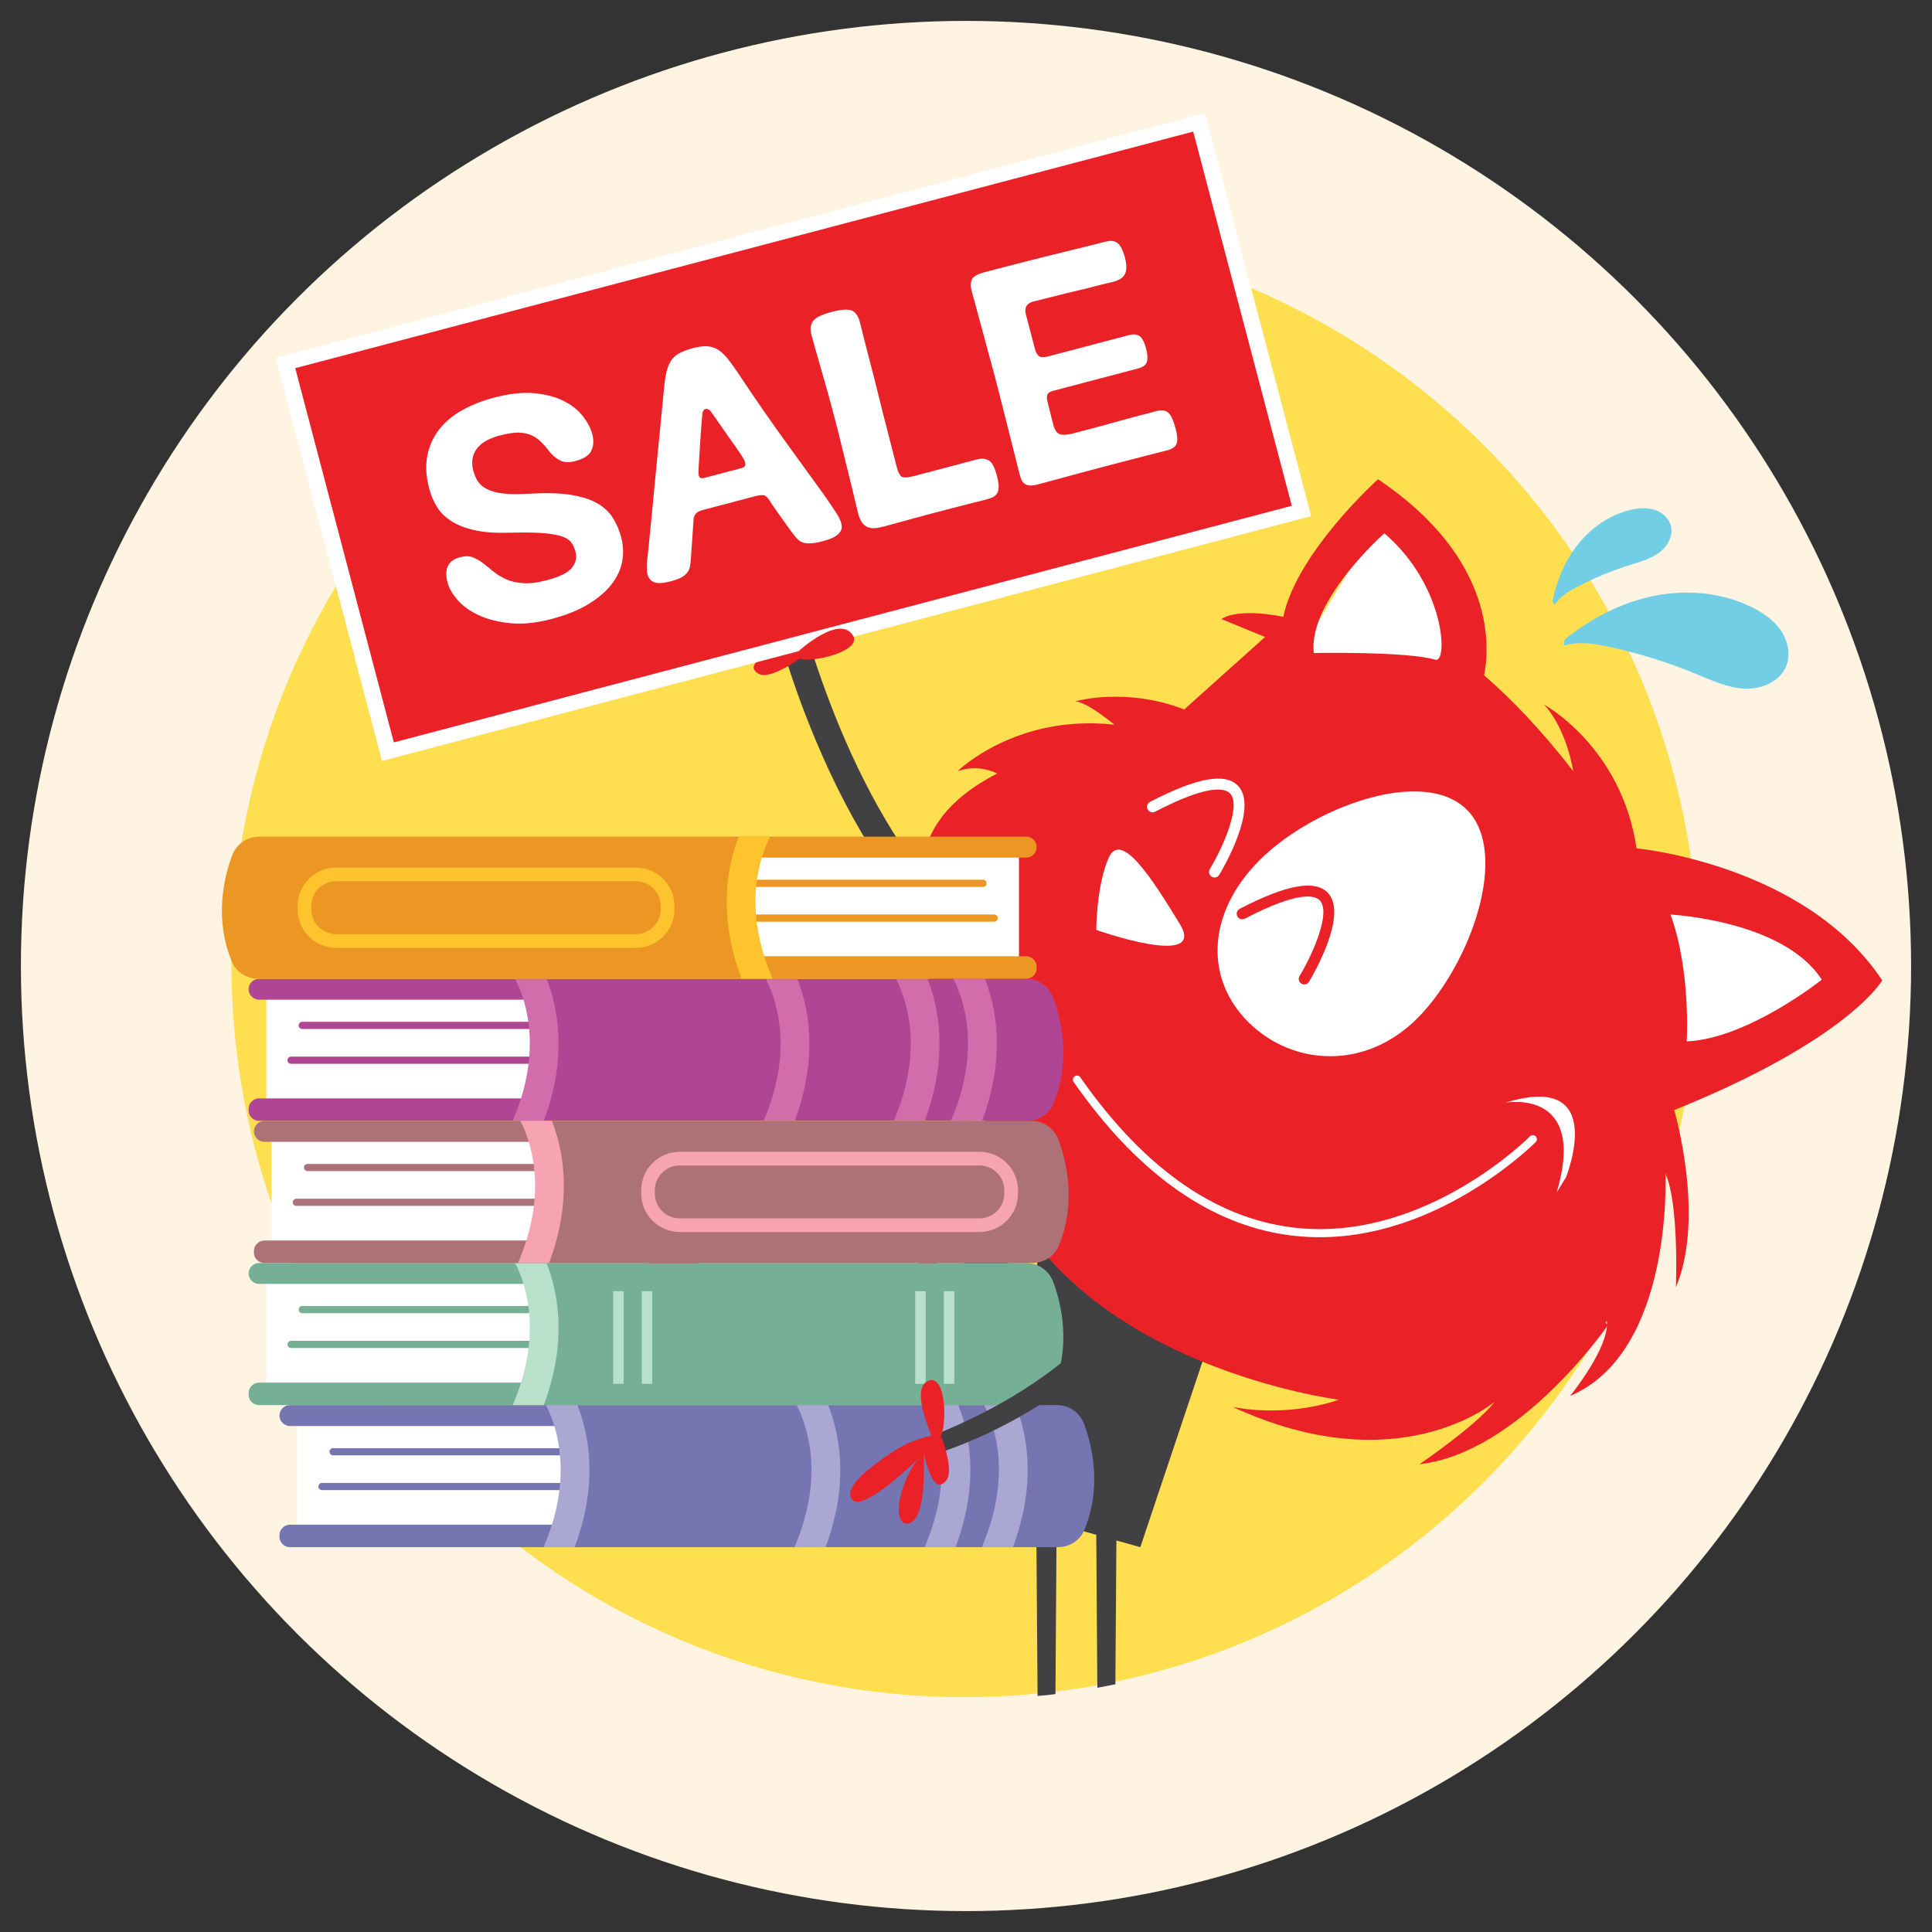
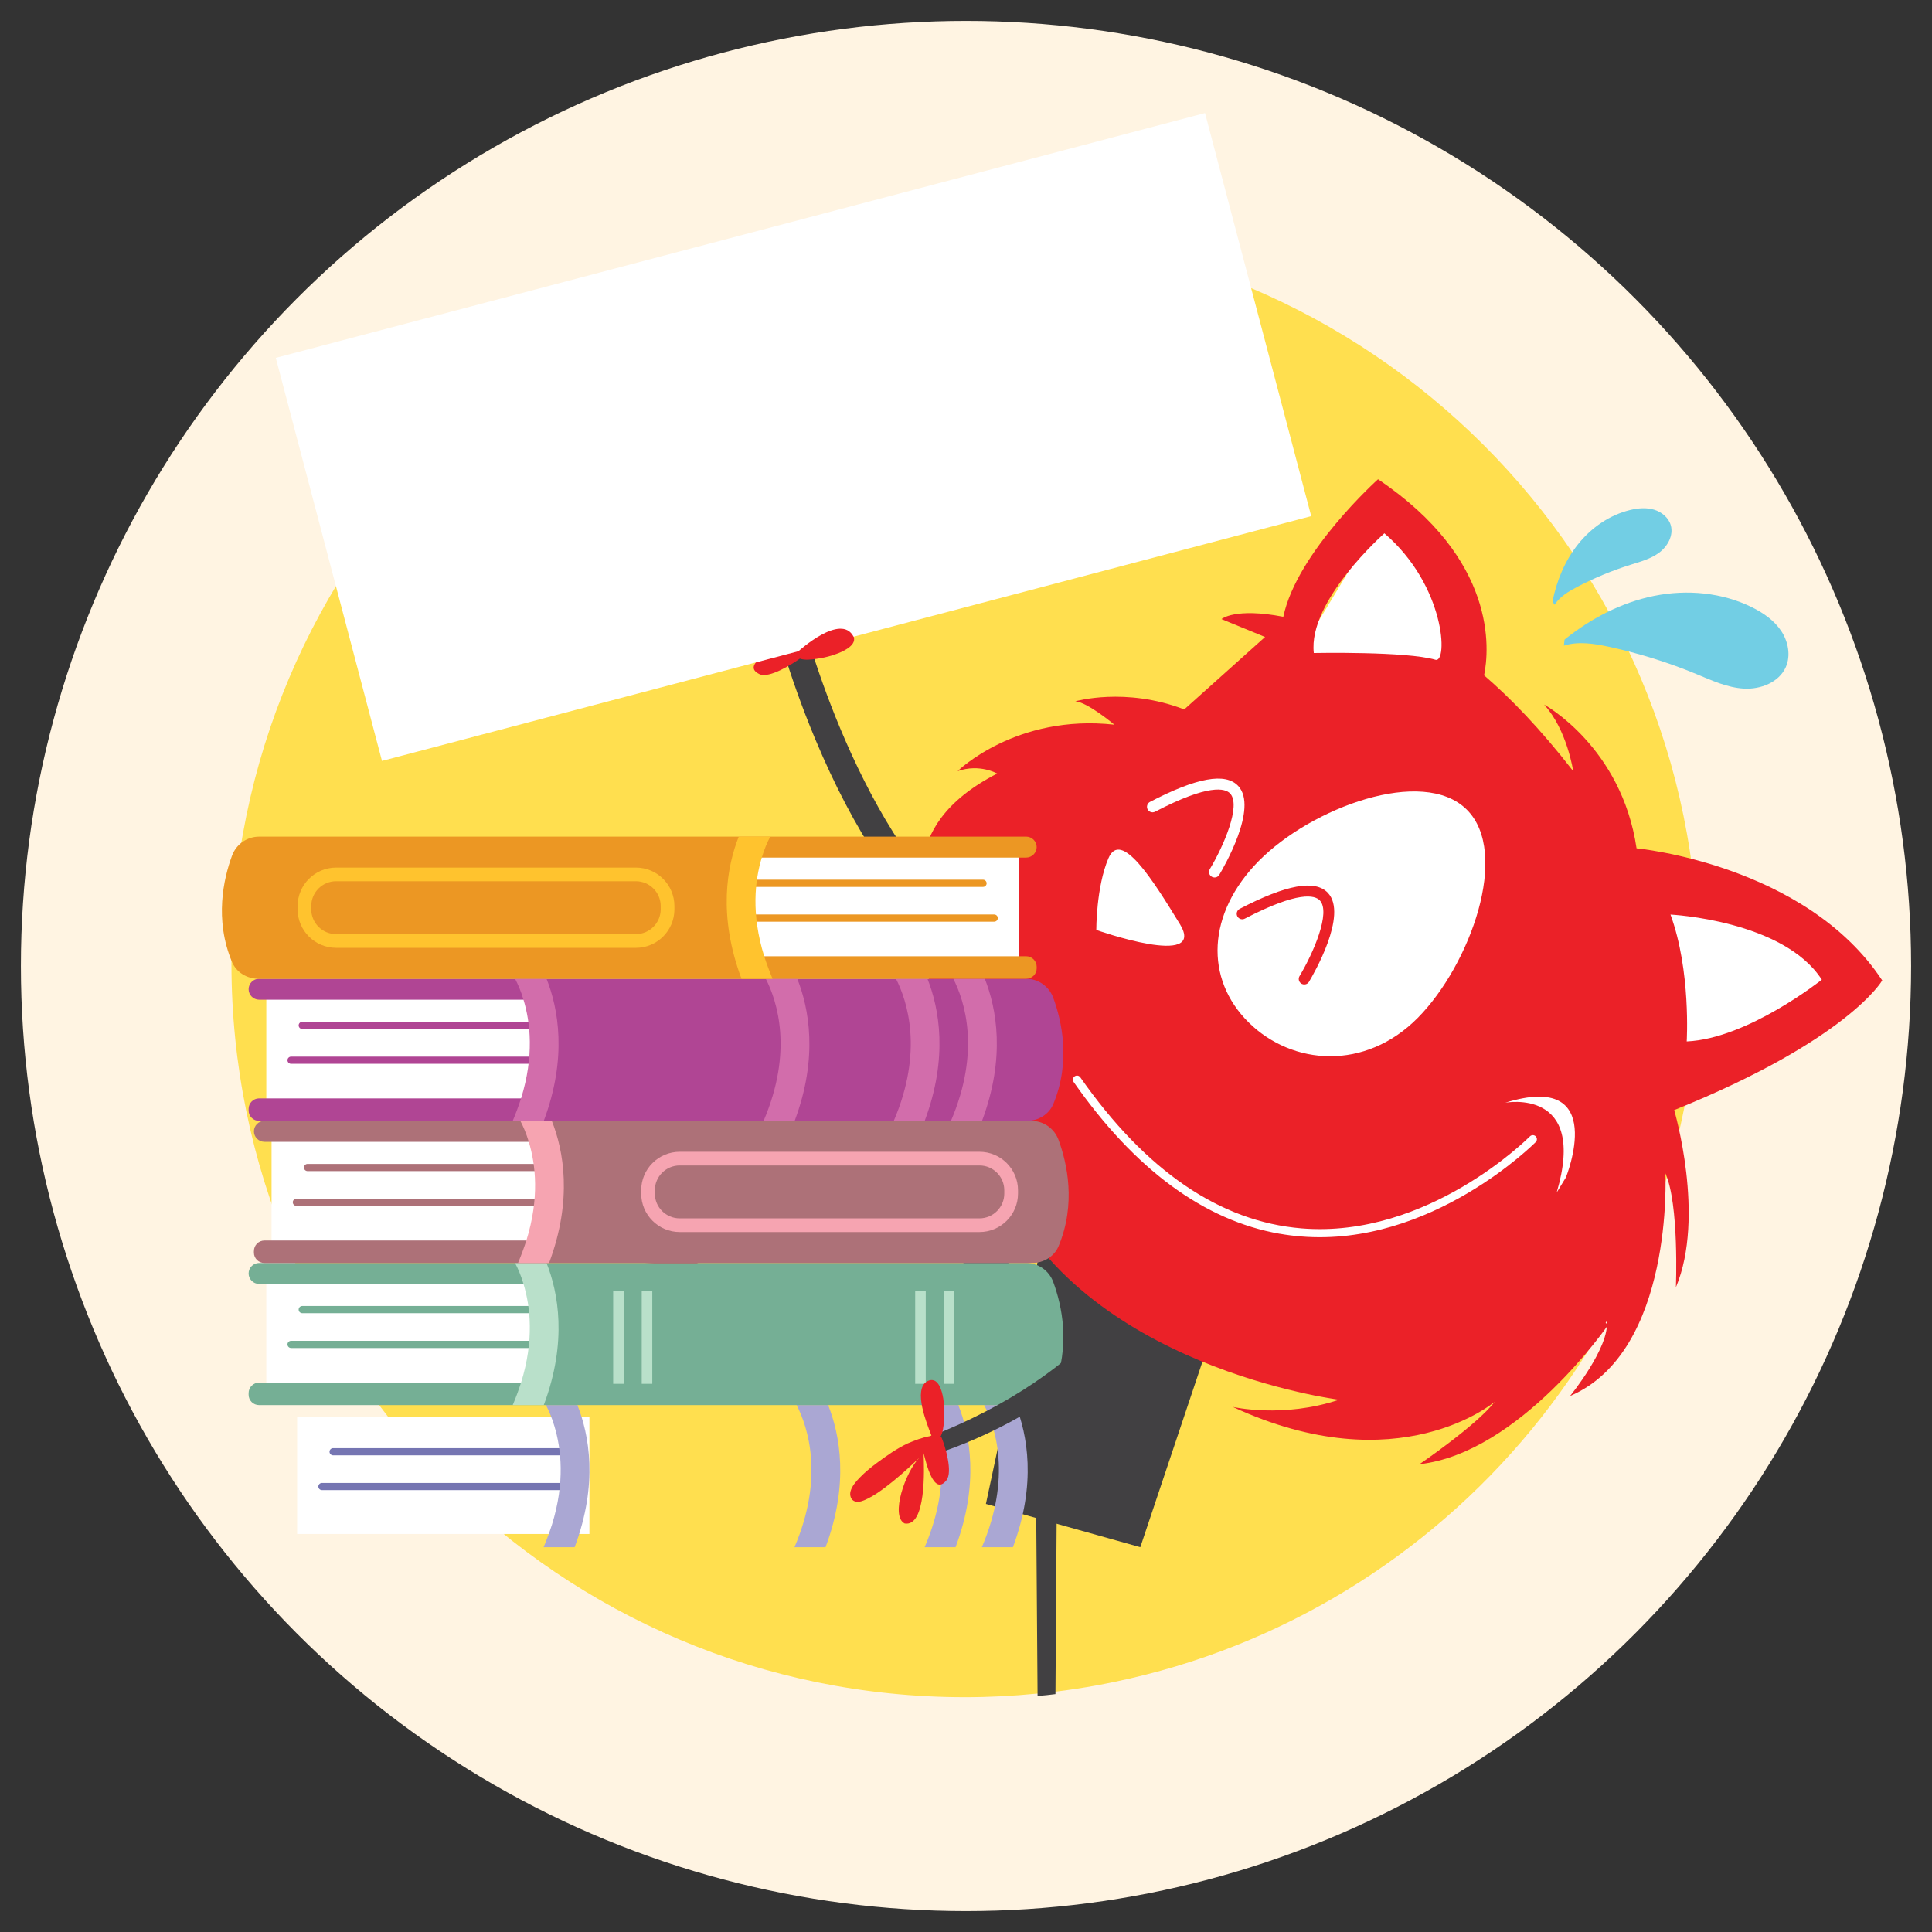
<svg xmlns="http://www.w3.org/2000/svg" id="Layer_1" data-name="Layer 1" viewBox="0 0 500 500">
  <rect x="0" y="0" width="500" height="500" fill="#333333" stroke="none" />
  <defs>
    <style>
      .cls-1 {
        fill: #75af95;
      }

      .cls-2 {
        fill: #72cee4;
      }

      .cls-3 {
        fill: #ffdf4f;
      }

      .cls-4 {
        fill: #414042;
      }

      .cls-5 {
        fill: #ec9723;
      }

      .cls-6 {
        fill: #d26dab;
      }

      .cls-7 {
        fill: #b04594;
      }

      .cls-8 {
        fill: #fff;
      }

      .cls-9 {
        fill: #7575b2;
      }

      .cls-10 {
        fill: #fff4e2;
      }

      .cls-11 {
        fill: #eb2128;
      }

      .cls-12 {
        fill: #f6a4b1;
      }

      .cls-13 {
        fill: #ffc32e;
      }

      .cls-14 {
        fill: #ad7178;
      }

      .cls-15 {
        fill: #b9e0ca;
      }

      .cls-16 {
        fill: #aaa7d3;
      }
    </style>
  </defs>
  <circle class="cls-10" cx="250" cy="250" r="244.59" />
  <path class="cls-3" d="M439.55,249.38c0,91.63-64.86,168.06-151.15,185.89-1.56.32-3.11.64-4.67.92-3.59.64-7.18,1.2-10.85,1.64-1.52.2-3.07.36-4.63.48-6.06.6-12.25.92-18.51.92-104.83,0-189.84-84.97-189.84-189.84S144.92,59.58,249.75,59.58s189.8,84.97,189.8,189.8Z" />
  <path class="cls-4" d="M246.48,244.64c-13.62-11.64-25.56-29.59-35.5-53.36-7.35-17.58-10.71-31.6-10.85-32.19l6.81-1.62c.13.55,13.51,55.71,44.09,81.84l-4.55,5.32Z" />
  <path class="cls-4" d="M296.57,284.48c-.2-.03-.37-.11-.56-.14-6.22,13.63-22.37,33.54-57.24,47.16l1.48,4.49c14.34-4.73,25.3-11.24,34.25-17.57,16.33-11.56,23.79-20.4,26.36-32.98-1.43-.36-2.84-.73-4.29-.95h0Z" />
-   <path class="cls-11" d="M241.64,331.59c.75-1.19.89-2.86,1-4.21.16-1.94.13-3.93-.19-5.86-.31-1.95-1.32-5.89-4.12-4.46-3.82,2.11-.05,11.17,1.06,14.06l-.42.16c-1.94.35-4,1.13-5.78,1.9-2.8,1.33-5.44,3.19-7.92,5.03-1.55,1.16-3.06,2.38-4.4,3.77-.97,1-2.06,2.2-2.42,3.6-.26,1.02.1,2.3,1.24,2.61,1.09.29,2.29-.29,3.24-.76,1.61-.79,3.1-1.84,4.53-2.91,2.79-2.1,5.41-4.43,7.94-6.84.3-.28.6-.57.89-.85-3.61,3.63-7.61,15.11-3.83,17.04,5.56.96,5.09-14.01,4.9-18.2.67,2.48,2.61,11.2,5.91,7.03,1.72-2.16-.35-8.92-1.28-11.12" />
  <path class="cls-11" d="M179.04,327.47c1.38-.26,2.69-1.3,3.76-2.15,1.53-1.21,2.96-2.59,4.16-4.13,1.21-1.56,3.4-4.98.44-6.06-4.14-1.35-8.2,7.58-9.56,10.37l-.39-.19c-1.58-1.18-3.56-2.15-5.33-2.93-2.89-1.14-6.04-1.81-9.08-2.35-1.9-.34-3.83-.61-5.76-.65-1.4-.03-3.02,0-4.28.69-.92.51-1.62,1.65-1.07,2.69.52.99,1.77,1.47,2.76,1.85,1.68.64,3.46,1.01,5.22,1.32,3.44.61,6.93.93,10.42,1.14.41.03.82.05,1.23.07-5.11-.16-16.24,4.75-15.07,8.82,3.09,4.73,13.72-5.84,16.65-8.84-1.36,2.19-6.42,9.55-1.11,9.11,2.75-.22,6.29-6.34,7.25-8.52" />
  <path class="cls-4" d="M273.55,379.87l-.4,58.56c-1.52.2-3.07.36-4.63.48l-.44-59.04h5.47Z" />
-   <path class="cls-4" d="M289.06,379.87l-.4,56.01c-1.56.32-3.11.64-4.67.92l-.4-56.92h5.47Z" />
  <polygon class="cls-4" points="295.11 400.41 317.13 334.69 270 319.66 255.15 389.21 295.11 400.41" />
  <g>
    <g>
      <g>
        <polygon class="cls-8" points="316.59 335.81 376.28 345.57 423.59 294.54 438.34 278.11 479 255.68 473.96 240.59 438.33 226.59 393.55 220.16 372.2 158.56 361.37 127.39 332.27 175.61 287.41 198.54 269.67 240.07 278.46 300.78 316.59 335.81" />
        <path class="cls-11" d="M258.1,200.18c-27.85,14.25-17.46,34.58-17.46,34.58.2-1.73,4.98-7.99,4.98-7.99-8.93,21-3.84,45.6-3.84,45.6.61-2.83,7.07-14.84,7.07-14.84-5.98,14.29.84,33.89.84,33.89-.41-2.86,5.35-15.12,5.35-15.12-1.51,13.37,1.1,23.15,3.52,28.96,1.7,4.08,3.3,6.2,3.3,6.2.51.73,1.02,1.44,1.53,2.14h-.17c2.9,2.99,5.51,6.36,7.72,10.07-8.3-13.86-5.88-7.57,1.24-1.76,5.22,4.26,8.01,8,13.72,10.23,11.87,4.62,23.46,9.54,35.06,14.83,12.68,5.78,21.46,7.31,34.14,10.73,2.43,1.06,4.87,2.13,7.29,3.21,5.77-.38,11.46-.52,17.3-.34.95.03,1.88.15,2.81.24,8.17-4.96,13.7-9.4,13.7-9.4-.81,3.33-4.44,7.13-8.21,10.32,2.21.55,4.33,1.32,6.39,2.22.08-.03.15-.07.24-.11,1.05-.41,2.04-.67,3.02-.83-.3-.04-.61-.07-.91-.11,11.17-7.96,19.12-21.04,19.12-21.04.78,6.79-9.51,19.42-9.51,19.42,26.91-11.48,24.66-57.61,24.66-57.61,3.6,7.95,2.72,29.49,2.72,29.49,7.7-18.3-.44-45.87-.44-45.87,45.12-18.2,53.84-33.56,53.84-33.56-19.88-30.11-63.58-34.18-63.58-34.18-3.88-26.31-23.93-37.21-23.93-37.21,5.97,6.55,7.53,17.22,7.53,17.22-8.55-11.01-16.32-18.99-23.06-24.78,1.37-6.72,3.4-30.01-27.45-50.75,0,0-20.98,18.83-24.51,35.59-12.57-2.43-16,.6-16,.6l11.28,4.63-20.92,18.75c-15.23-5.86-28.19-2.1-28.19-2.1,3.18.23,10.11,6.05,10.11,6.05-25.48-2.83-40.57,12.02-40.57,12.02,5.76-2,10.28.65,10.28.65v-.04h0ZM432.32,236.69s29.25,1.45,39.16,16.85c0,0-19.13,15.28-34.96,15.98,0,0,1.13-18.3-4.2-32.83h0ZM325.82,222.77c13.57-13.73,42.39-24.49,53.75-13.27,11.35,11.22.94,40.17-12.63,53.9-13.57,13.73-32.44,12.41-43.8,1.19-11.35-11.22-10.89-28.1,2.68-41.83h0ZM358.28,138.02c15.88,13.63,16.46,33.68,13.21,32.72-7.54-2.22-31.48-1.74-31.48-1.74-1.55-13.52,18.27-30.99,18.27-30.99h0Z" />
        <path class="cls-11" d="M416.21,342.85s-22.8,33.16-48.86,36.09c0,0,14.79-10.06,19.5-16.18,0,0-24.82,21.26-67.81,1.35,0,0,13.03,3,27.49-1.86,0,0-66.97-8.41-87.5-55.87l82.89,30.19s52.8-8.56,53.62-8.12c.82.43,20.67,14.41,20.67,14.41h0Z" />
      </g>
      <path class="cls-8" d="M331.2,319.3c-19.58-3.44-37.5-16.62-53.34-39.28-.33-.48-.22-1.13.26-1.47.48-.33,1.13-.22,1.46.26,16.92,24.2,36.18,37.35,57.24,39.09,32.76,2.7,58.86-23.54,59.12-23.81.41-.41,1.07-.42,1.49-.02.42.41.42,1.07.02,1.49-.27.27-27.06,27.21-60.8,24.43-1.83-.15-3.64-.38-5.45-.7h0Z" />
    </g>
    <path class="cls-8" d="M405.25,304.72s11.26-27.68-15.68-19.34c0,0,21.35-4.02,13.3,23.24" />
    <path class="cls-8" d="M305.34,239.13c7.14,11.7-21.62,1.54-21.62,1.54,0,0-.05-11.12,3.15-18.57,3.21-7.46,11.33,5.34,18.46,17.03h.01Z" />
    <path class="cls-11" d="M336.93,254.64s-.08-.04-.12-.07c-.68-.41-.9-1.28-.49-1.96,3.57-5.94,8.15-16.5,5.25-19.58-1.27-1.35-5.49-2.53-19.42,4.72-.7.36-1.56.09-1.93-.61-.36-.7-.09-1.56.61-1.93,12.07-6.28,19.53-7.63,22.82-4.14,5.31,5.64-3.83,21.25-4.88,23.01-.38.64-1.18.87-1.84.55h0Z" />
    <path class="cls-8" d="M313.71,226.96s-.08-.04-.12-.07c-.68-.41-.9-1.28-.49-1.96,3.57-5.94,8.14-16.5,5.25-19.58-1.27-1.35-5.48-2.54-19.42,4.72-.7.36-1.56.09-1.93-.61-.36-.7-.09-1.56.61-1.93,12.07-6.28,19.53-7.64,22.82-4.14,5.31,5.64-3.83,21.24-4.88,23.01-.38.64-1.18.87-1.84.55h0Z" />
  </g>
  <g>
    <g>
      <rect class="cls-8" x="76.9" y="366.69" width="75.64" height="30.3" />
      <path class="cls-9" d="M86.21,376.64h62.79c.51,0,.93-.42.93-.93s-.42-.93-.93-.93h-62.79c-.51,0-.93.42-.93.93s.42.93.93.93Z" />
      <path class="cls-9" d="M83.32,385.64h62.79c.51,0,.93-.42.93-.93s-.42-.93-.93-.93h-62.79c-.51,0-.93.42-.93.93s.42.93.93.93Z" />
-       <path class="cls-9" d="M72.33,397.32v.41c0,1.49,1.23,2.68,2.71,2.68h198.73c2.94,0,5.69-1.68,6.81-4.35,4.58-10.97,2.19-21.53,0-27.48-1.08-2.97-3.87-4.95-7.03-4.95H75.04c-1.49,0-2.71,1.23-2.71,2.71s1.23,2.71,2.71,2.71h70.47c4.28,12.79,0,25.54,0,25.54h-70.47c-1.49,0-2.71,1.23-2.71,2.71v.02h0Z" />
      <path class="cls-16" d="M254.1,400.41h8.04c6.17-16.47,3.72-29.19.71-36.78h-8.15c2.94,5.76,7.14,18.67-.6,36.78h0Z" />
      <path class="cls-16" d="M239.3,400.41h8c6.17-16.47,3.72-29.19.71-36.78h-8.15c2.94,5.76,7.18,18.71-.56,36.78h0Z" />
      <path class="cls-16" d="M205.61,400.41h8.04c6.17-16.47,3.68-29.19.67-36.78h-8.15c2.94,5.76,7.18,18.71-.56,36.78h0Z" />
      <path class="cls-16" d="M140.68,400.41h8.04c6.17-16.47,3.72-29.19.71-36.78h-8.15c.75,1.42,1.53,3.2,2.19,5.43,1.78,5.87,2.79,14.58-.63,25.54-.6,1.86-1.31,3.79-2.15,5.8h0Z" />
    </g>
    <g>
      <rect class="cls-8" x="68.92" y="256.36" width="75.64" height="30.3" />
      <path class="cls-7" d="M78.22,266.3h62.79c.51,0,.93-.42.93-.93s-.42-.93-.93-.93h-62.79c-.51,0-.93.42-.93.93s.42.93.93.93Z" />
      <path class="cls-7" d="M75.33,275.31h62.79c.51,0,.93-.42.93-.93s-.42-.93-.93-.93h-62.79c-.51,0-.93.42-.93.93s.42.93.93.93Z" />
      <path class="cls-7" d="M64.34,286.99v.41c0,1.49,1.23,2.68,2.71,2.68h198.73c2.94,0,5.69-1.68,6.81-4.35,4.58-10.97,2.19-21.53,0-27.48-1.08-2.97-3.87-4.95-7.03-4.95H67.05c-1.49,0-2.71,1.23-2.71,2.71s1.23,2.71,2.71,2.71h70.47c4.28,12.79,0,25.54,0,25.54h-70.47c-1.49,0-2.71,1.23-2.71,2.71v.02h0Z" />
      <path class="cls-6" d="M246.11,290.07h8.04c6.17-16.47,3.72-29.19.71-36.78h-8.15c2.94,5.76,7.14,18.67-.6,36.78h0Z" />
      <path class="cls-6" d="M231.31,290.07h8c6.17-16.47,3.72-29.19.71-36.78h-8.15c2.94,5.76,7.18,18.71-.56,36.78h0Z" />
      <path class="cls-6" d="M197.62,290.07h8.04c6.17-16.47,3.68-29.19.67-36.78h-8.15c2.94,5.76,7.18,18.71-.56,36.78h0Z" />
      <path class="cls-6" d="M132.69,290.07h8.04c6.17-16.47,3.72-29.19.71-36.78h-8.15c.75,1.42,1.53,3.2,2.19,5.43,1.78,5.87,2.79,14.58-.63,25.54-.6,1.86-1.31,3.79-2.15,5.8h0Z" />
    </g>
    <g>
      <rect class="cls-8" x="68.92" y="329.93" width="75.64" height="30.3" />
      <path class="cls-1" d="M78.22,339.85h62.79c.51,0,.93-.42.93-.93s-.42-.93-.93-.93h-62.79c-.51,0-.93.42-.93.93s.42.93.93.93Z" />
      <path class="cls-1" d="M75.33,348.86h62.79c.51,0,.93-.42.93-.93s-.42-.93-.93-.93h-62.79c-.51,0-.93.42-.93.93s.42.93.93.93Z" />
      <path class="cls-1" d="M64.34,360.55v.41c0,1.49,1.23,2.68,2.71,2.68h198.73c2.94,0,5.69-1.68,6.81-4.35,4.58-10.97,2.19-21.53,0-27.48-1.08-2.97-3.87-4.95-7.03-4.95H67.05c-1.49,0-2.71,1.23-2.71,2.71s1.23,2.71,2.71,2.71h70.47c4.28,12.79,0,25.54,0,25.54h-70.47c-1.49,0-2.71,1.23-2.71,2.71v.02h0Z" />
      <path class="cls-15" d="M132.69,363.63h8.04c6.17-16.47,3.72-29.19.71-36.78h-8.15c.75,1.42,1.53,3.2,2.19,5.43,1.78,5.87,2.79,14.58-.63,25.54-.6,1.86-1.31,3.79-2.15,5.8h0Z" />
      <rect class="cls-15" x="244.25" y="334.16" width="2.73" height="23.97" />
      <rect class="cls-15" x="236.85" y="334.16" width="2.73" height="23.97" />
      <rect class="cls-15" x="166.08" y="334.16" width="2.73" height="23.97" />
      <rect class="cls-15" x="158.69" y="334.16" width="2.73" height="23.97" />
    </g>
    <g>
      <rect class="cls-8" x="70.28" y="293.14" width="75.64" height="30.3" />
      <path class="cls-14" d="M79.59,303.08h62.79c.51,0,.93-.42.93-.93s-.42-.93-.93-.93h-62.79c-.51,0-.93.42-.93.93s.42.93.93.93Z" />
      <path class="cls-14" d="M76.7,312.08h62.79c.51,0,.93-.42.93-.93s-.42-.93-.93-.93h-62.79c-.51,0-.93.42-.93.93s.42.93.93.93Z" />
      <path class="cls-14" d="M65.71,323.77v.41c0,1.49,1.23,2.68,2.71,2.68h198.73c2.94,0,5.69-1.68,6.81-4.35,4.58-10.97,2.19-21.53,0-27.48-1.08-2.97-3.87-4.95-7.03-4.95H68.43c-1.49,0-2.71,1.23-2.71,2.71s1.23,2.71,2.71,2.71h70.47c4.28,12.79,0,25.54,0,25.54h-70.47c-1.49,0-2.71,1.23-2.71,2.71v.02Z" />
      <path class="cls-12" d="M134.06,326.86h8.04c6.17-16.47,3.72-29.19.71-36.78h-8.15c.75,1.42,1.53,3.2,2.19,5.43,1.78,5.87,2.79,14.58-.63,25.54-.6,1.86-1.31,3.79-2.15,5.8h0Z" />
    </g>
    <g>
      <rect class="cls-8" x="188.07" y="219.59" width="75.64" height="30.3" />
      <path class="cls-5" d="M254.41,229.53h-62.79c-.51,0-.93-.42-.93-.93s.42-.93.93-.93h62.79c.51,0,.93.42.93.93s-.42.93-.93.93Z" />
      <path class="cls-5" d="M257.3,238.53h-62.79c-.51,0-.93-.42-.93-.93s.42-.93.93-.93h62.79c.51,0,.93.42.93.93s-.42.93-.93.93h0Z" />
      <path class="cls-5" d="M268.29,250.21v.41c0,1.49-1.23,2.68-2.71,2.68H66.85c-2.94,0-5.69-1.68-6.81-4.35-4.58-10.97-2.19-21.53,0-27.48,1.08-2.97,3.87-4.95,7.03-4.95h198.51c1.49,0,2.71,1.23,2.71,2.71s-1.23,2.71-2.71,2.71h-70.47c-4.28,12.79,0,25.54,0,25.54h70.47c1.49,0,2.71,1.23,2.71,2.71v.02h0Z" />
      <path class="cls-13" d="M199.94,253.3h-8.04c-6.17-16.47-3.72-29.19-.71-36.78h8.15c-.75,1.42-1.53,3.2-2.19,5.43-1.78,5.87-2.79,14.58.63,25.54.6,1.86,1.31,3.79,2.15,5.8h0Z" />
    </g>
    <path class="cls-12" d="M253.49,318.85h-77.58c-5.5,0-9.97-4.47-9.97-9.97v-.83c0-5.5,4.47-9.97,9.97-9.97h77.58c5.5,0,9.97,4.47,9.97,9.97v.83c0,5.5-4.47,9.97-9.97,9.97ZM175.9,301.62c-3.54,0-6.43,2.88-6.43,6.43v.83c0,3.54,2.88,6.43,6.43,6.43h77.58c3.54,0,6.43-2.88,6.43-6.43v-.83c0-3.54-2.88-6.43-6.43-6.43h-77.58Z" />
    <path class="cls-13" d="M164.57,245.3h-77.58c-5.5,0-9.97-4.47-9.97-9.97v-.83c0-5.5,4.47-9.97,9.97-9.97h77.58c5.5,0,9.97,4.47,9.97,9.97v.83c0,5.5-4.47,9.97-9.97,9.97ZM86.98,228.06c-3.54,0-6.43,2.89-6.43,6.43v.83c0,3.54,2.88,6.43,6.43,6.43h77.58c3.54,0,6.43-2.88,6.43-6.43v-.83c0-3.54-2.89-6.43-6.43-6.43h-77.58Z" />
  </g>
  <path class="cls-4" d="M290.57,346.95c-1.95-1.2-3.62-2.63-5.09-4.29-9.33,10.18-23.66,20.89-45.04,29.25l1.48,4.49c14.34-4.73,25.3-11.24,34.25-17.57,5.94-4.2,10.69-8.05,14.48-11.84-.02-.01-.05-.03-.07-.04Z" />
  <path class="cls-11" d="M243.3,371.99c.75-1.19.89-2.86,1-4.21.16-1.94.13-3.93-.19-5.86-.31-1.95-1.32-5.89-4.12-4.46-3.82,2.11-.05,11.17,1.06,14.06l-.42.16c-1.94.35-4,1.13-5.78,1.9-2.8,1.33-5.44,3.19-7.92,5.03-1.55,1.16-3.06,2.38-4.4,3.77-.97,1-2.06,2.2-2.42,3.6-.26,1.02.1,2.3,1.24,2.61,1.09.29,2.29-.29,3.24-.76,1.61-.79,3.1-1.84,4.53-2.91,2.79-2.1,5.41-4.43,7.94-6.84.3-.28.6-.57.89-.85-3.61,3.63-7.61,15.11-3.83,17.04,5.56.96,5.09-14.01,4.9-18.2.67,2.48,2.61,11.2,5.91,7.03,1.72-2.16-.35-8.92-1.28-11.12" />
  <path class="cls-2" d="M404.91,165.52c6.76-5.45,14.67-9.6,23.18-11.31,8.51-1.71,17.63-.89,25.4,2.99,2.93,1.46,5.71,3.4,7.51,6.13,1.8,2.73,2.49,6.34,1.16,9.33-1.76,3.94-6.52,5.79-10.82,5.55-4.31-.24-8.32-2.11-12.31-3.76-7.31-3.03-14.9-5.39-22.63-7.06-3.85-.83-7.91-1.48-11.67-.3" />
  <path class="cls-2" d="M401.78,155.68c1.07-5.38,3.22-10.59,6.65-14.87s8.18-7.57,13.51-8.84c2.01-.48,4.14-.66,6.12-.07,1.98.59,3.77,2.06,4.34,4.05.74,2.62-.81,5.44-3,7.07s-4.89,2.35-7.48,3.16c-4.77,1.5-9.4,3.42-13.82,5.75-2.2,1.16-4.43,2.49-5.77,4.58" />
  <path class="cls-11" d="M207.01,170.45c1.32.47,2.98.23,4.33.05,1.93-.27,3.87-.74,5.68-1.47,1.83-.73,5.45-2.58,3.44-5-2.9-3.26-10.9,2.41-13.48,4.13l-.24-.37c-.77-1.81-1.98-3.66-3.12-5.22-1.92-2.43-4.3-4.6-6.65-6.62-1.47-1.26-3-2.47-4.65-3.46-1.19-.73-2.6-1.53-4.05-1.57-1.05-.03-2.22.6-2.27,1.78-.05,1.12.78,2.17,1.45,2.99,1.12,1.4,2.47,2.62,3.84,3.78,2.66,2.26,5.51,4.3,8.42,6.24.34.23.69.46,1.02.68-4.34-2.72-16.41-4.1-17.46,0,.28,5.63,14.79,1.88,18.84.77-2.27,1.2-10.36,5.01-5.56,7.31,2.48,1.2,8.53-2.63,10.47-4.03" />
  <g>
    <rect class="cls-8" x="81.02" y="59.14" width="248.69" height="107.87" transform="translate(-22.04 56.07) rotate(-14.76)" />
-     <rect class="cls-11" x="85.21" y="63" width="240.32" height="100.15" transform="translate(-22.04 56.07) rotate(-14.76)" />
    <g>
      <path class="cls-8" d="M119.12,144.2c1.24-.33,2.31-.32,3.21.02.9.34,1.78.84,2.65,1.51.87.67,1.76,1.38,2.68,2.15.92.77,2.01,1.43,3.25,2,1.24.57,2.72.91,4.43,1.04,1.71.13,3.77-.13,6.2-.77,3.24-.85,5.38-1.91,6.43-3.17,1.05-1.26,1.37-2.67.96-4.23-.27-1.02-.68-1.87-1.23-2.53-.55-.66-1.45-1.17-2.7-1.54-1.25-.36-2.93-.61-5.04-.75s-4.88-.15-8.32-.06c-3.43.1-6.34-.11-8.73-.64-2.39-.52-4.39-1.29-6.01-2.31-1.62-1.01-2.88-2.24-3.78-3.67-.9-1.44-1.58-3.04-2.05-4.82-.82-3.13-.98-5.97-.47-8.52.51-2.56,1.53-4.81,3.06-6.77,1.53-1.96,3.51-3.62,5.95-4.98,2.44-1.36,5.17-2.44,8.19-3.24,3.99-1.05,7.48-1.44,10.46-1.16,2.99.28,5.53.95,7.62,2.01,2.1,1.06,3.76,2.38,4.98,3.96,1.22,1.58,2.04,3.15,2.45,4.72.38,1.46.31,2.82-.22,4.08-.53,1.26-1.93,2.2-4.19,2.79-1.67.44-3.05.36-4.13-.25-1.08-.61-1.98-1.39-2.7-2.36-.8-1.06-1.59-1.94-2.39-2.66-.79-.71-1.67-1.25-2.63-1.6-.96-.35-2.05-.51-3.28-.48-1.23.04-2.71.28-4.43.74-2.91.77-4.92,1.95-6.03,3.54-1.11,1.59-1.39,3.44-.83,5.54.27,1.02.65,1.93,1.15,2.72.5.79,1.27,1.47,2.31,2.03,1.04.56,2.46.95,4.24,1.17,1.79.22,4.13.24,7.02.05,4.2-.24,7.7-.14,10.5.3,2.8.45,5.08,1.17,6.84,2.17,1.76,1.01,3.12,2.28,4.08,3.81.95,1.54,1.67,3.22,2.15,5.05.55,2.1.63,4.2.23,6.3-.4,2.09-1.34,4.07-2.81,5.93-1.47,1.86-3.47,3.55-6.01,5.09-2.54,1.53-5.67,2.79-9.39,3.77-3.94,1.04-7.47,1.41-10.61,1.11-3.14-.3-5.85-.97-8.14-2.01-2.29-1.04-4.13-2.34-5.53-3.91-1.39-1.56-2.29-3.1-2.69-4.61-.94-3.56.16-5.75,3.28-6.57Z" />
      <path class="cls-8" d="M182.05,131.94c-1.02.27-1.7.62-2.02,1.05-.32.43-.5.91-.53,1.44l-.72,10.4c-.05.7-.13,1.33-.24,1.88-.11.55-.36,1.06-.72,1.53-.37.47-.88.88-1.54,1.23-.66.35-1.58.68-2.77.99-1.89.5-3.28.58-4.18.24-.9-.34-1.48-1.02-1.75-2.05-.09-.32-.14-.64-.16-.95-.02-.31-.03-.71-.02-1.21.01-.49.05-1.11.12-1.85.07-.74.17-1.7.32-2.9.31-2.97.65-6.43,1.02-10.39.37-3.96.74-7.85,1.12-11.67.38-3.82.72-7.28,1.02-10.39.31-3.11.52-5.31.64-6.61.17-2.18.39-3.99.64-5.44.25-1.45.65-2.64,1.18-3.56s1.27-1.64,2.19-2.18c.93-.53,2.17-1,3.74-1.42,1.46-.38,2.7-.54,3.73-.46,1.03.08,1.98.4,2.85.98.87.58,1.72,1.41,2.56,2.48.83,1.08,1.77,2.4,2.82,3.97,4.3,6.48,8.33,12.29,12.08,17.45,3.75,5.15,6.9,9.5,9.45,13.04,1.57,2.24,2.72,3.93,3.45,5.06.73,1.13,1.19,2.05,1.37,2.75.1.38.14.77.14,1.17,0,.41-.17.82-.49,1.25-.32.43-.82.84-1.5,1.22-.68.38-1.64.73-2.88,1.06s-2.16.5-2.92.55c-.76.06-1.41.02-1.93-.1-.52-.12-.97-.34-1.34-.64-.37-.31-.73-.67-1.07-1.1-.34-.43-.81-1.04-1.39-1.84-.59-.8-1.18-1.64-1.79-2.51-.61-.88-1.23-1.75-1.86-2.62-.63-.87-1.16-1.65-1.57-2.35-.48-.74-.95-1.16-1.42-1.27-.46-.11-1.31,0-2.55.33l-13.1,3.45ZM192,121.1c.75-.2,1.04-.65.86-1.35-.13-.49-.53-1.23-1.19-2.24-.67-1-1.73-2.53-3.19-4.56l-4.17-5.99c-.58-.88-1.14-1.26-1.68-1.11-.32.09-.56.29-.7.62-.14.33-.21.72-.21,1.18-.08,1-.16,1.96-.24,2.87-.08.91-.17,2.25-.28,4.01-.1,1.81-.18,3.24-.26,4.26-.07,1.03-.12,1.83-.14,2.42-.02.58-.03.99-.03,1.22,0,.23.03.45.09.67.16.59.64.78,1.45.57l9.7-2.56Z" />
      <path class="cls-8" d="M252.91,118.89c1.08-.28,2.05-.21,2.91.23.86.44,1.58,1.73,2.15,3.89.33,1.24.49,2.24.48,2.99,0,.75-.15,1.34-.44,1.76-.29.42-.68.74-1.17.96-.49.22-1.09.42-1.79.6-.76.2-1.85.47-3.29.82-1.44.35-3.74.94-6.93,1.78l-5.05,1.33c-1.75.46-3.41.91-4.96,1.35-1.56.44-2.93.82-4.11,1.13l-2.51.66c-1.73.45-3.07.41-4.02-.15-.95-.56-1.64-1.64-2.07-3.26-.13-.49-.41-1.68-.86-3.58-.44-1.9-.97-4.07-1.58-6.5-.61-2.43-1.24-4.96-1.87-7.59-.64-2.63-1.21-4.91-1.72-6.86s-1.08-4.05-1.71-6.34c-.63-2.28-1.25-4.47-1.86-6.56-.61-2.09-1.14-3.94-1.59-5.55-.45-1.61-.76-2.74-.94-3.39-.38-1.46-.23-2.63.45-3.54.68-.9,2.24-1.67,4.67-2.31s4.23-.8,5.25-.43c1.02.37,1.76,1.41,2.21,3.14.16.59.48,1.86.96,3.81.48,1.95,1.07,4.23,1.76,6.84s1.39,5.4,2.11,8.35c.72,2.95,1.42,5.71,2.09,8.27s1.24,4.77,1.71,6.64c.46,1.87.75,3.02.87,3.45.37,1.4.81,2.25,1.32,2.55s1.58.23,3.19-.19l16.34-4.31Z" />
      <path class="cls-8" d="M272.38,101.21c-.76.2-1.2.53-1.34,1s-.13.97,0,1.51c.13.49.33,1.31.61,2.48.28,1.17.6,2.42.95,3.77s.93,2.15,1.71,2.4c.79.25,1.86.2,3.2-.15l2.35-.62,3.88-1.02c1.45-.38,2.99-.8,4.6-1.26,1.61-.45,3.14-.87,4.6-1.26l3.88-1.02,2.35-.62c1.4-.37,2.46-.24,3.17.38.71.62,1.35,2.01,1.92,4.16.44,1.67.53,2.93.26,3.78-.27.85-1.05,1.44-2.34,1.78-.76.2-2.47.64-5.15,1.31-2.68.68-5.74,1.47-9.19,2.38l-5.54,1.46c-2.02.53-3.96,1.06-5.81,1.57-1.85.52-3.49.96-4.92,1.34l-2.95.78c-.86.23-1.56.32-2.09.29-.53-.03-.97-.18-1.32-.43-.36-.25-.63-.58-.82-.99-.19-.41-.36-.86-.48-1.34s-.44-1.71-.93-3.69c-.49-1.97-1.06-4.25-1.71-6.81-.65-2.57-1.31-5.19-1.99-7.87-.68-2.68-1.27-4.98-1.78-6.93s-1.09-4.07-1.72-6.38c-.64-2.31-1.24-4.53-1.8-6.66s-1.08-4.03-1.54-5.69c-.47-1.66-.79-2.82-.96-3.47-.33-1.24-.32-2.25.02-3.03.34-.78,1.4-1.41,3.18-1.88,3.61-.95,7.17-1.88,10.69-2.77,3.51-.9,6.72-1.7,9.61-2.4,2.9-.71,5.35-1.31,7.35-1.81,2-.5,3.3-.83,3.89-.98,1.18-.31,2.17-.2,2.95.35.78.55,1.43,1.82,1.96,3.81.47,1.78.49,3.16.05,4.14-.43.98-1.43,1.68-3,2.09-.22.06-.8.2-1.75.42-.95.22-2.11.51-3.49.88s-2.85.72-4.43,1.08c-1.58.36-3.09.73-4.55,1.11s-2.78.72-3.97,1c-1.19.29-2.03.49-2.52.62-1.78.47-2.43,1.59-1.97,3.37l2.34,8.9c.24.92.59,1.54,1.06,1.88.46.34,1.23.37,2.31.08l20.86-5.5c1.24-.33,2.2-.25,2.87.24.67.49,1.23,1.56,1.67,3.23.38,1.46.45,2.59.21,3.41-.25.82-.99,1.39-2.23,1.71l-22.24,5.86Z" />
    </g>
  </g>
  <path class="cls-11" d="M206.66,168.52s10.99-10.02,14.24-3.75l-.45,2.1-13.79,1.65Z" />
</svg>